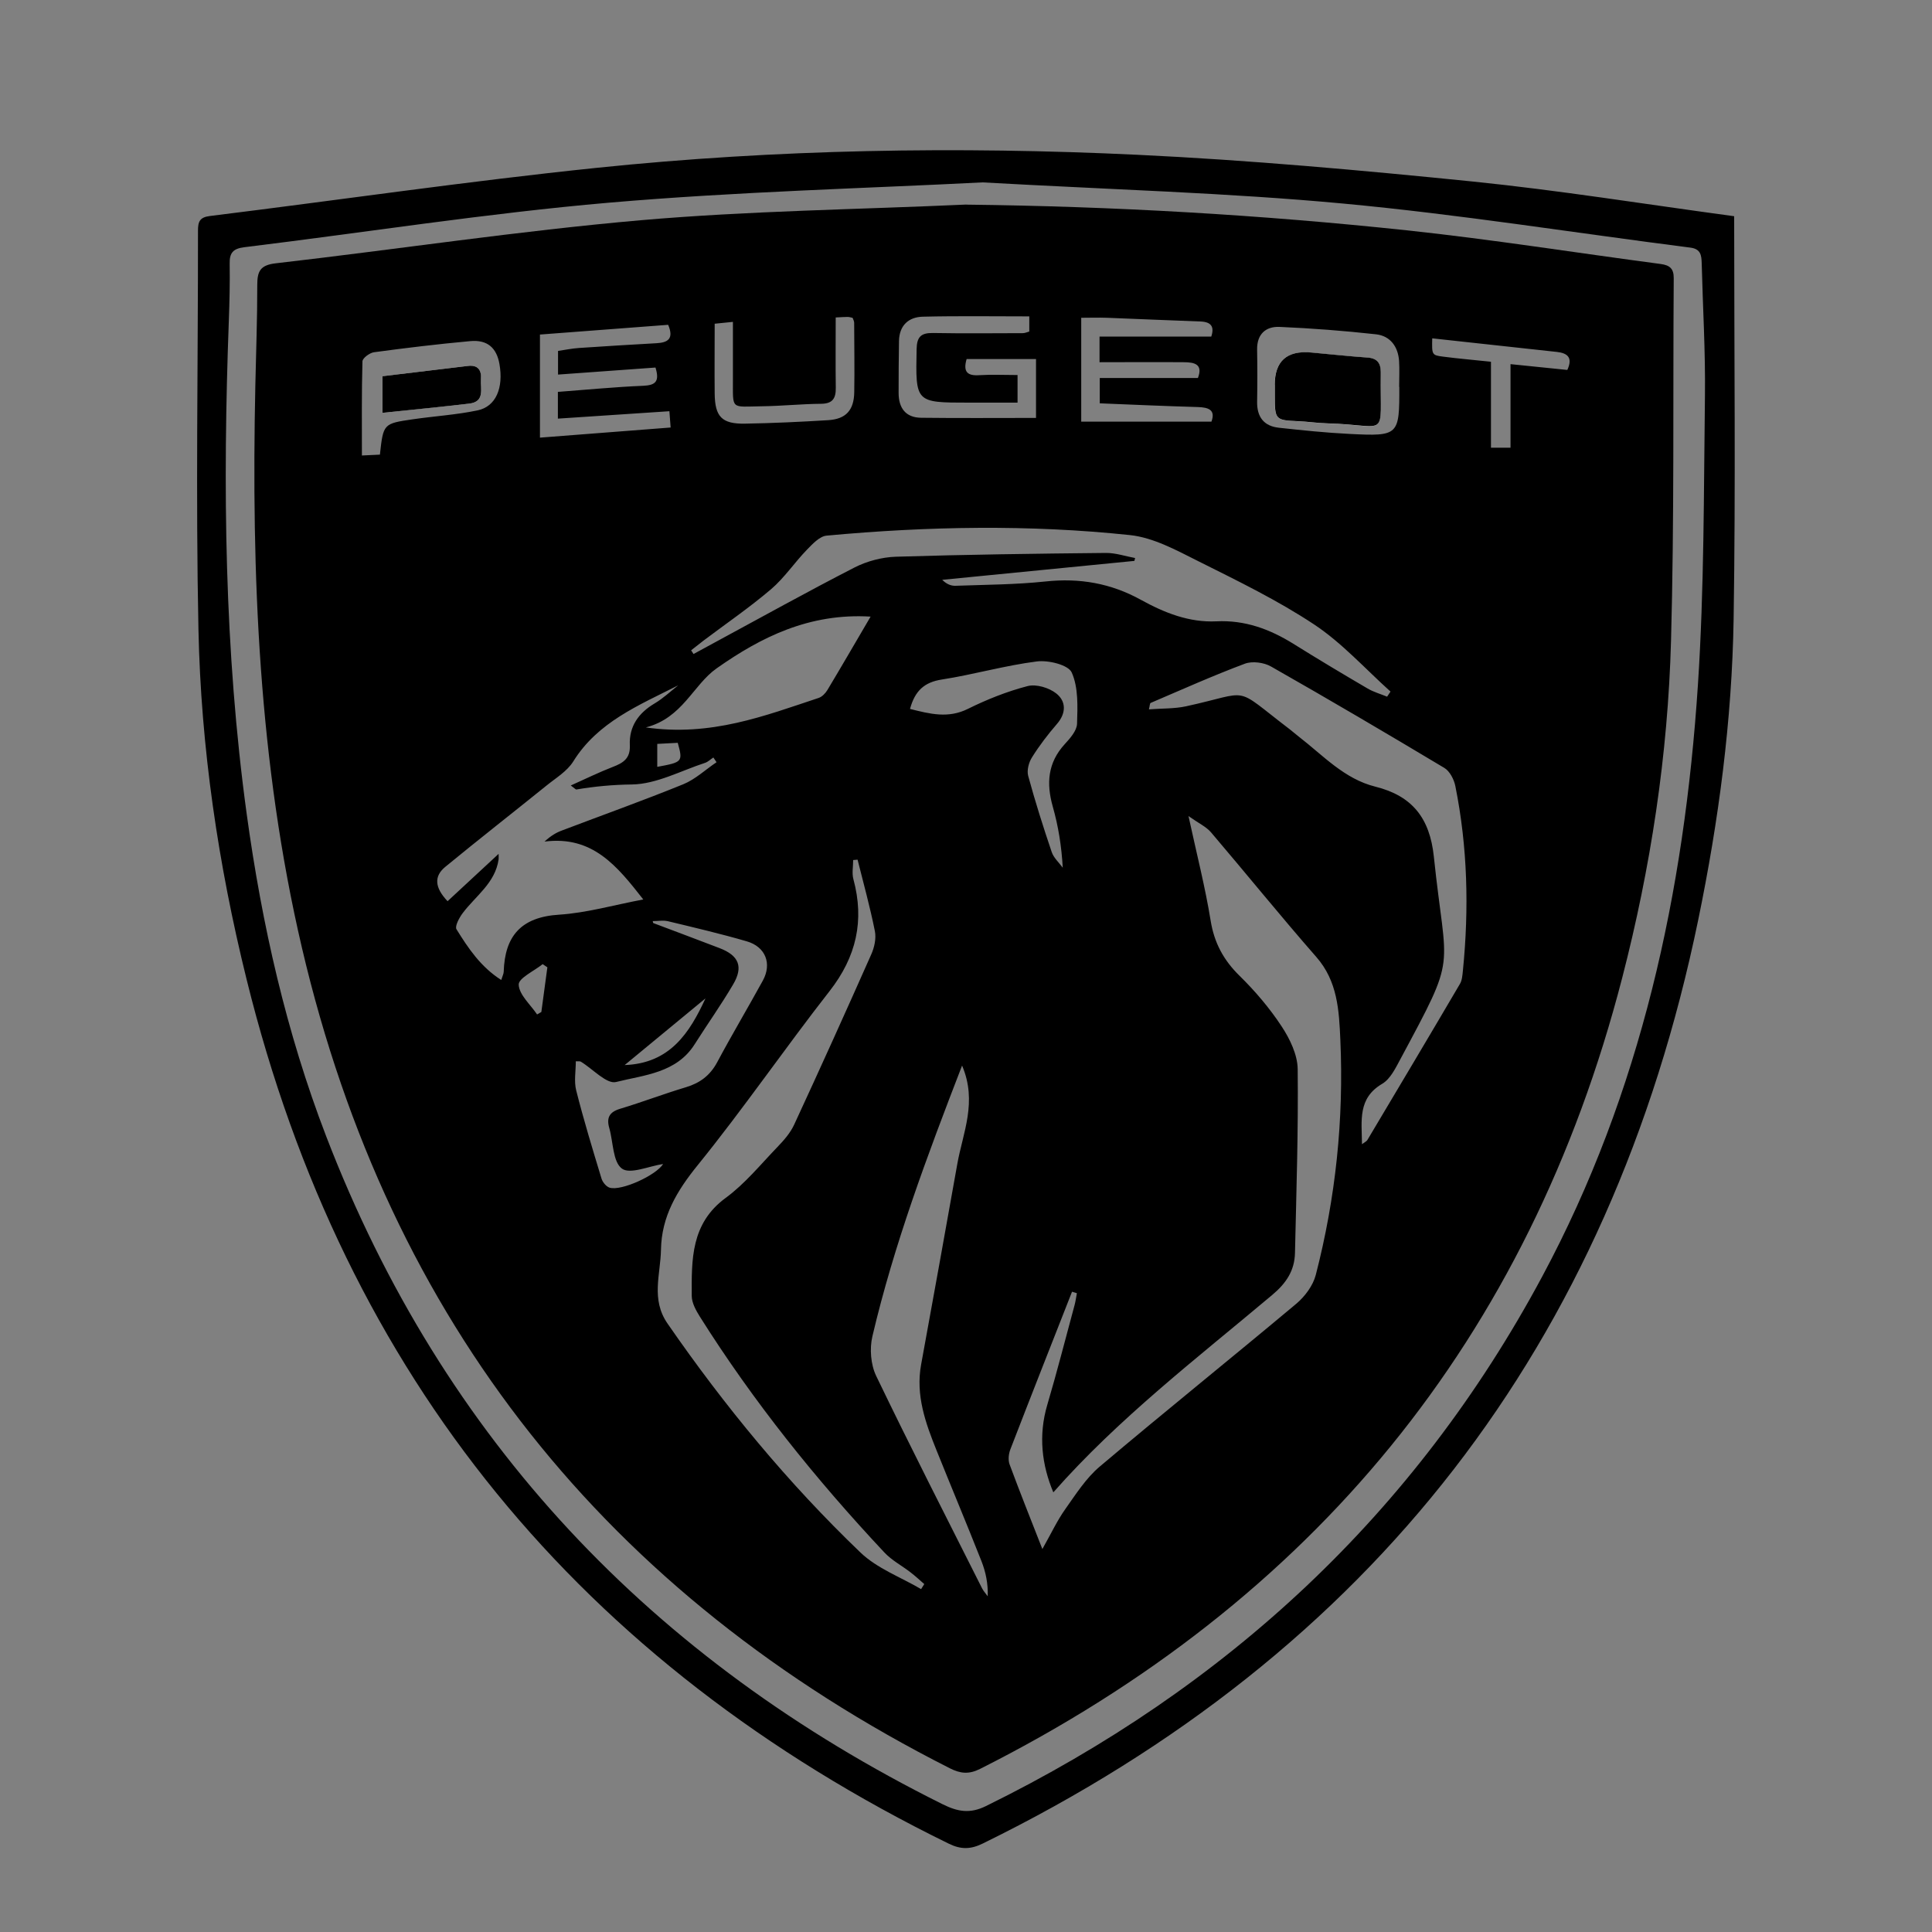
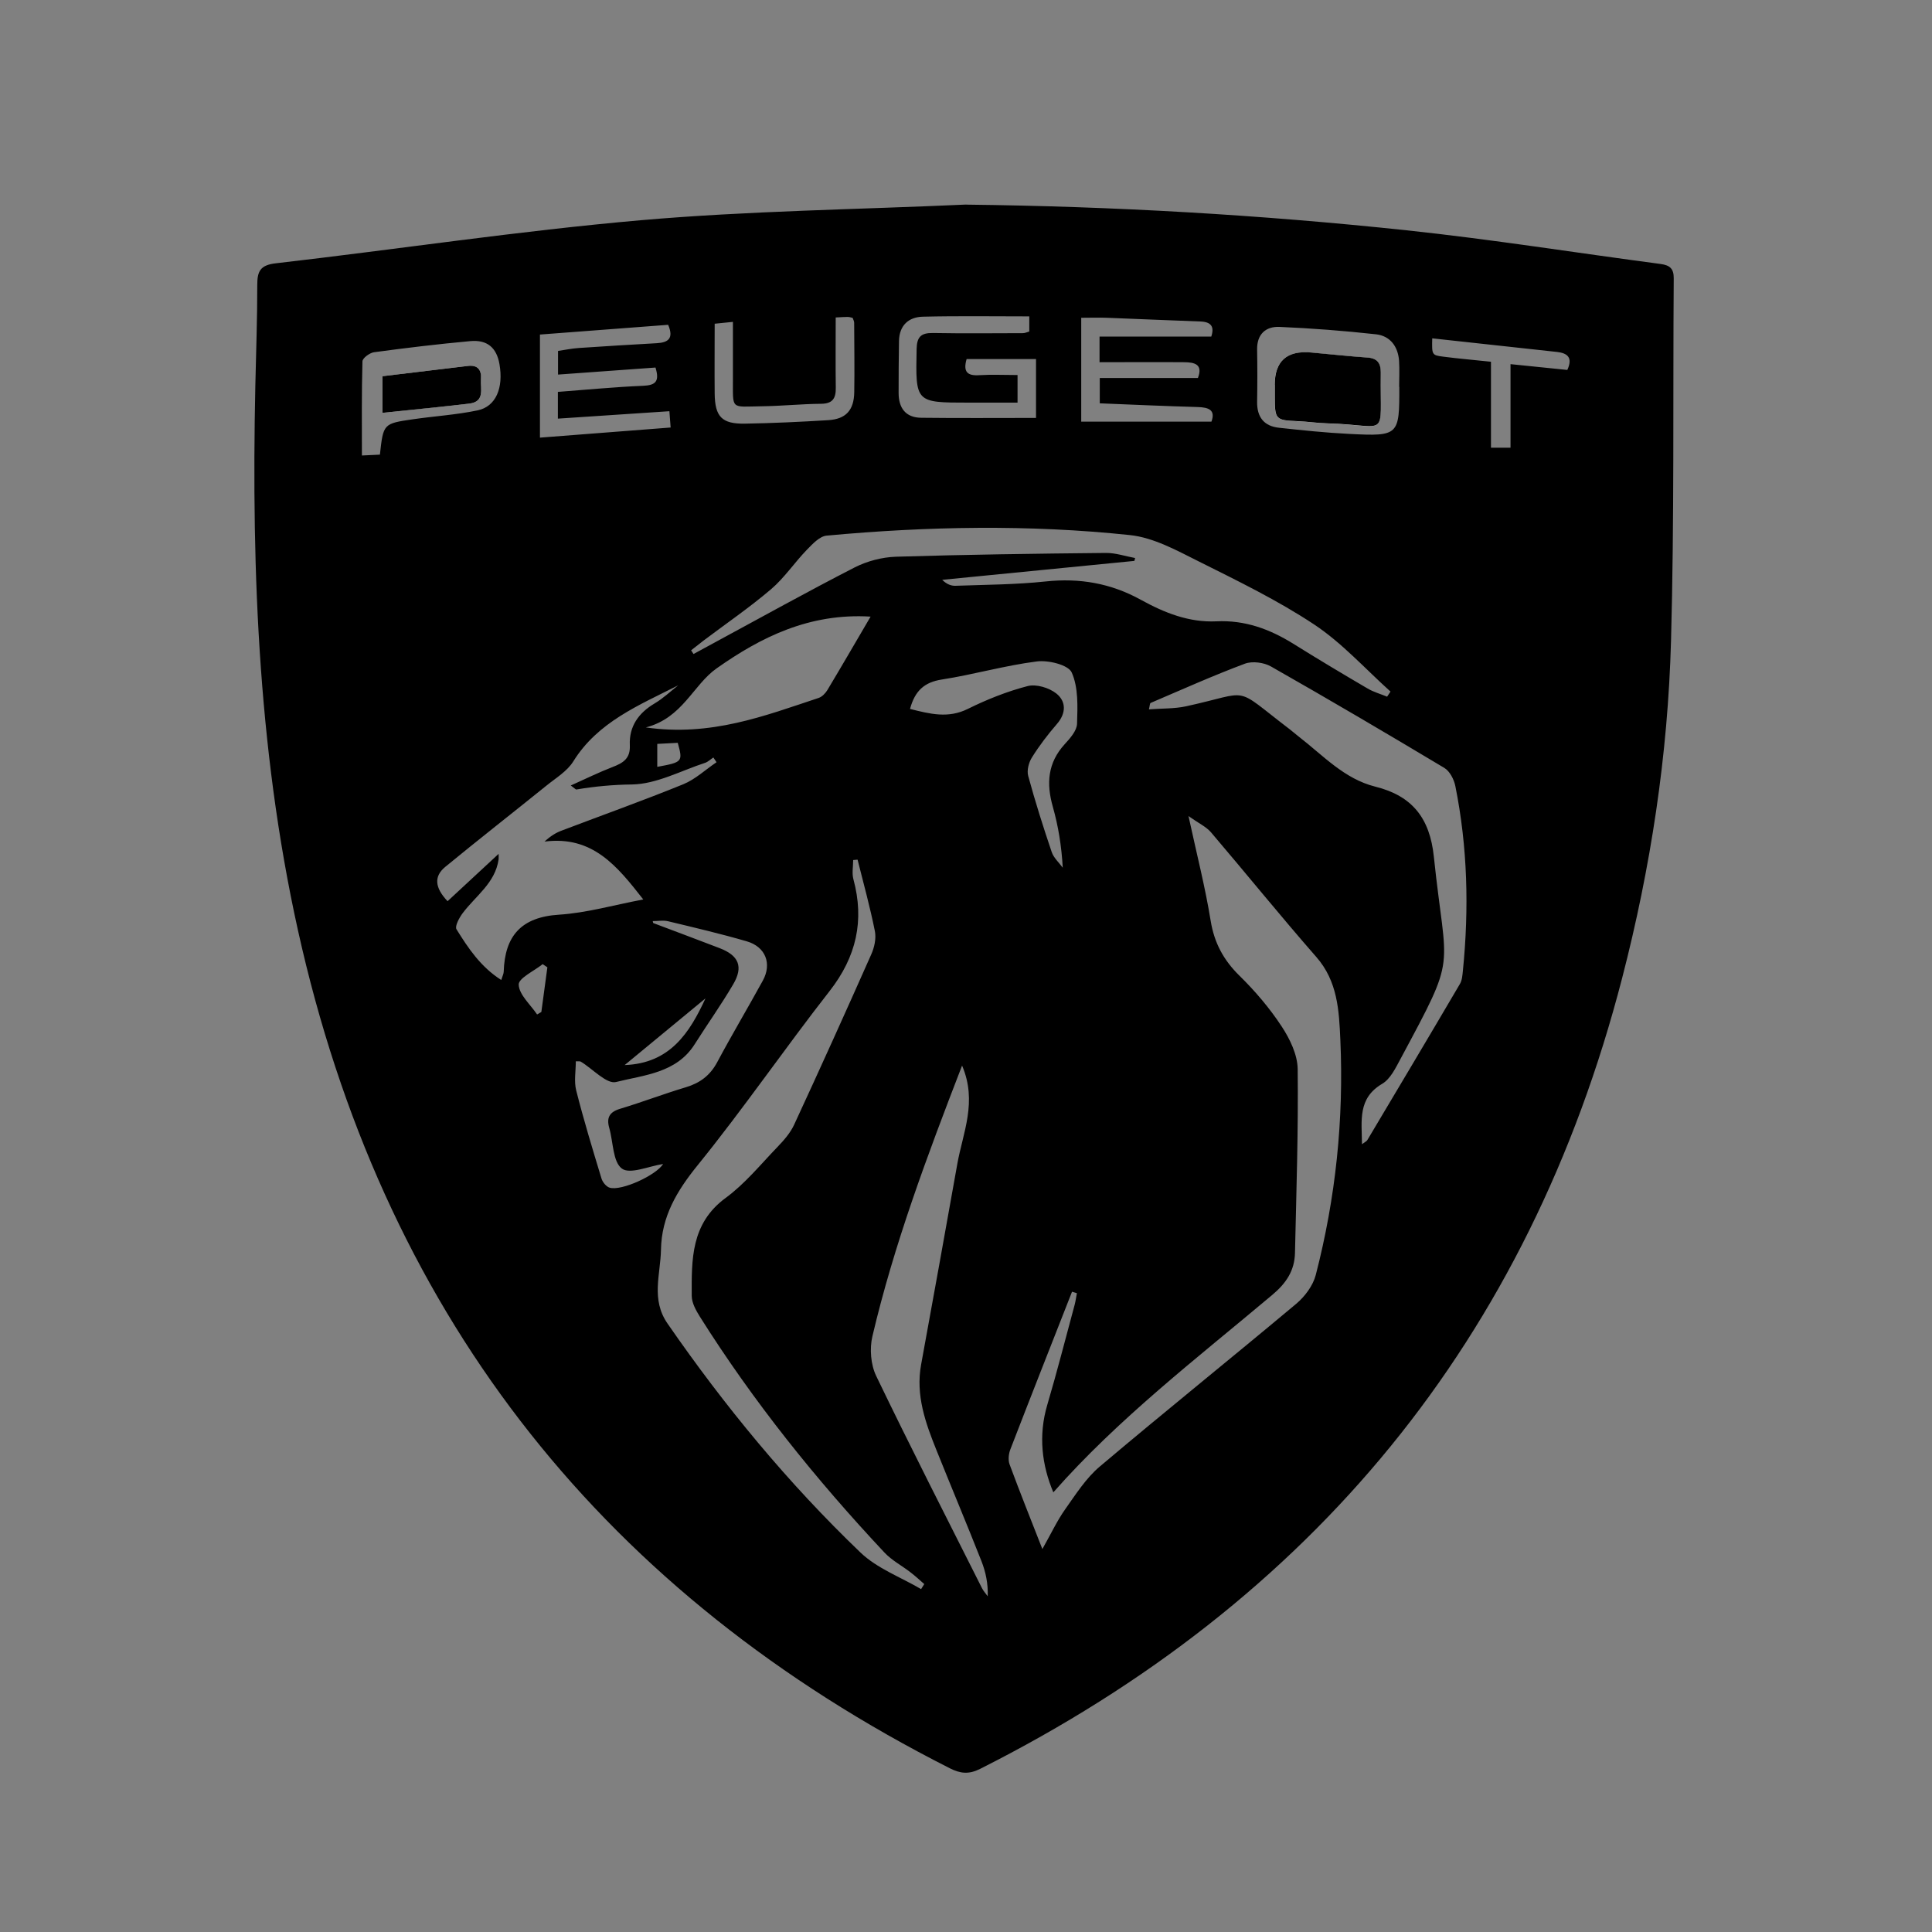
<svg xmlns="http://www.w3.org/2000/svg" id="Calque_21" viewBox="0 0 250 250">
  <rect x="0" y="0" width="250" height="250" fill="#808080" stroke="none" />
  <defs>
    <style>
      .cls-1 {
        fill: #fff;
      }
    </style>
  </defs>
-   <path d="M224.4,27.98c0,17.7.2,34.91-.07,52.12-.21,13.1-1.93,26.09-4.58,38.93-11.34,54.95-42.17,94.82-92.58,119.52-1.55.76-2.81.8-4.4.02-47.56-23.28-78.15-60.32-90.87-111.88-3.67-14.85-5.9-29.95-6.22-45.22-.36-17.2-.05-34.42-.06-51.64,0-1.13.21-1.72,1.55-1.88,16.68-2.06,33.32-4.5,50.03-6.23,23.27-2.41,46.64-2.8,69.99-1.69,14.49.69,28.95,2,43.39,3.46,11.2,1.14,22.34,2.94,33.83,4.49ZM127.14,23.6c-14.93.77-31.7,1.19-48.38,2.63-15.77,1.37-31.43,3.84-47.15,5.76-1.44.18-1.92.72-1.89,2.12.04,2.47-.02,4.94-.11,7.41-.79,21.34-.59,42.65,2.32,63.86,1.96,14.25,5.11,28.21,10.28,41.66,15.14,39.36,42.19,67.75,79.77,86.43,1.94.96,3.52,1.26,5.61.23,31.16-15.32,55.49-37.81,71.96-68.5,12.82-23.89,18.4-49.79,20.16-76.58.82-12.46.75-24.98.91-37.48.07-5.68-.28-11.37-.42-17.06-.03-1.04-.11-1.87-1.48-2.04-14.97-1.91-29.89-4.3-44.91-5.7-14.89-1.39-29.87-1.8-46.67-2.74Z" />
  <path d="M125.05,26.48c19.06.22,38.04,1.31,56.95,3.32,10.99,1.17,21.92,2.91,32.89,4.36,1.2.16,1.7.62,1.69,1.84-.11,15.64.08,31.29-.35,46.92-.4,14.75-2.62,29.32-6.32,43.62-12.09,46.76-40.05,80.67-83.08,102.35-1.45.73-2.55.62-3.93-.08-44.35-22.45-72.48-57.69-83.83-106.17-5.6-23.93-6.55-48.26-6.03-72.71.09-4.34.26-8.68.25-13.03,0-1.78.36-2.6,2.41-2.83,15.74-1.81,31.42-4.19,47.19-5.57,14-1.22,28.1-1.39,42.16-2.03ZM134.88,200.45c1.17-2.07,1.93-3.71,2.96-5.16,1.37-1.93,2.69-4.02,4.47-5.52,8.4-7.1,16.98-13.99,25.41-21.05,1.12-.94,2.18-2.35,2.54-3.74,2.58-9.97,3.64-20.14,3.18-30.44-.17-3.79-.35-7.57-3.12-10.72-4.63-5.29-9.05-10.76-13.61-16.11-.62-.73-1.59-1.17-2.92-2.11,1.08,4.98,2.17,9.23,2.87,13.55.47,2.88,1.68,5.1,3.74,7.12,2.02,1.98,3.89,4.18,5.44,6.54,1.07,1.62,2.06,3.67,2.08,5.54.09,7.92-.17,15.85-.35,23.77-.05,2.28-1.11,3.91-2.95,5.45-9.75,8.2-19.9,15.98-28.32,25.54-1.48-3.53-1.96-7.34-.78-11.33,1.27-4.29,2.37-8.63,3.54-12.94.13-.49.19-1,.29-1.5-.21-.06-.42-.12-.63-.19-2.67,6.8-5.35,13.59-7.98,20.4-.22.58-.31,1.37-.1,1.94,1.29,3.49,2.67,6.94,4.24,10.95ZM110.97,111.24c-.19.02-.38.03-.57.05,0,.83-.18,1.71.03,2.48,1.45,5.36.38,10.04-3.07,14.46-5.8,7.42-11.14,15.21-17.06,22.52-2.71,3.34-4.7,6.66-4.77,10.97-.06,3.2-1.32,6.42.85,9.55,7.38,10.68,15.6,20.65,24.97,29.63,2.15,2.06,5.2,3.18,7.84,4.73.14-.22.27-.44.41-.65-.59-.51-1.16-1.05-1.78-1.52-1.12-.87-2.43-1.55-3.38-2.57-8.87-9.46-16.96-19.53-23.88-30.52-.5-.8-1.04-1.77-1.05-2.67-.02-4.71-.12-9.38,4.39-12.69,2.51-1.84,4.53-4.34,6.71-6.6.82-.85,1.65-1.8,2.14-2.85,3.39-7.32,6.71-14.67,9.98-22.04.41-.91.67-2.08.48-3.03-.62-3.11-1.47-6.17-2.24-9.25ZM146.88,72.21c-.03.12-.06.24-.09.37-8.29.82-16.58,1.63-24.87,2.45.59.58,1.16.79,1.73.77,3.89-.14,7.8-.15,11.66-.56,4.4-.47,8.45.24,12.31,2.37,3.04,1.68,6.24,2.96,9.78,2.79,3.68-.18,6.89,1,9.95,2.9,3.17,1.98,6.38,3.9,9.61,5.79.78.46,1.68.71,2.53,1.06.15-.22.29-.44.44-.66-3.26-2.93-6.25-6.27-9.86-8.67-4.72-3.13-9.87-5.63-14.95-8.17-2.84-1.42-5.85-3.09-8.91-3.41-13.06-1.38-26.17-1.14-39.24.07-.91.08-1.83,1.08-2.56,1.83-1.6,1.65-2.9,3.62-4.63,5.1-2.78,2.37-5.82,4.45-8.74,6.65-.54.41-1.07.84-1.61,1.26.1.16.2.32.31.48.88-.48,1.77-.96,2.65-1.44,6.05-3.27,12.07-6.62,18.19-9.76,1.61-.82,3.54-1.33,5.35-1.39,9.06-.28,18.12-.4,27.18-.49,1.26-.01,2.52.43,3.78.66ZM57.91,116.62c2.27-2.1,4.41-4.08,6.61-6.13,0,.31.02.51,0,.71-.44,3.07-2.97,4.72-4.65,6.96-.45.6-1.04,1.7-.8,2.09,1.51,2.43,3.11,4.85,5.79,6.56.17-.54.31-.8.32-1.07.14-4.64,2.27-7.07,7.15-7.38,3.59-.23,7.13-1.26,10.91-1.97-3.36-4.29-6.54-8.29-12.78-7.49.84-.77,1.53-1.17,2.27-1.44,5.23-1.99,10.51-3.87,15.69-5.98,1.56-.64,2.87-1.89,4.3-2.85-.14-.2-.27-.41-.41-.61-.36.23-.68.56-1.07.69-3.15,1.03-6.31,2.76-9.48,2.8-2.46.03-4.8.25-7.18.65-.09.01-.2-.14-.72-.52,1.95-.87,3.65-1.71,5.41-2.39,1.36-.52,2.31-1.09,2.23-2.82-.11-2.44,1.13-4.18,3.23-5.42,1.09-.65,2.03-1.54,3.03-2.33-5.08,2.58-10.4,4.73-13.58,9.85-.79,1.27-2.25,2.14-3.46,3.12-4.36,3.52-8.78,6.97-13.1,10.52-1.47,1.21-1.4,2.66.3,4.45ZM176.24,148.06c.37-.28.59-.37.69-.53,4.01-6.73,8.02-13.46,11.99-20.22.28-.48.32-1.14.38-1.72.8-8.01.61-15.98-.98-23.88-.17-.85-.72-1.92-1.42-2.34-7.43-4.45-14.89-8.84-22.42-13.12-.92-.53-2.43-.73-3.39-.37-4.12,1.54-8.15,3.35-12.2,5.08-.11.05-.1.37-.22.83,1.69-.13,3.28-.07,4.78-.39,8.7-1.89,5.91-2.77,13.43,2.96.42.32.8.67,1.22.99,3.12,2.41,5.85,5.44,9.86,6.44,4.78,1.19,7.06,4.07,7.58,9.07,1.6,15.35,3.16,12.23-4.33,26.19-.63,1.17-1.3,2.57-2.35,3.19-3.19,1.88-2.65,4.74-2.62,7.79ZM124.49,137.89c-4.55,11.77-8.81,23.16-11.6,35.02-.38,1.6-.22,3.67.49,5.14,4.44,9.22,9.1,18.34,13.7,27.48.19.37.49.69.73,1.03.06-1.65-.26-3.15-.81-4.55-1.89-4.79-3.89-9.55-5.81-14.33-1.43-3.55-2.72-7.13-2-11.09,1.58-8.66,3.15-17.33,4.69-26,.72-4.03,2.61-8,.62-12.69ZM112.65,79.79c-7.93-.48-14.2,2.67-19.91,6.69-3.06,2.15-4.4,6.42-9.17,7.65,8.43,1.21,15.37-1.5,22.37-3.82.44-.15.87-.6,1.12-1.01,1.8-3,3.56-6.04,5.59-9.5ZM84.46,119.18c.04.13.04.25.09.27,2.85,1.08,5.72,2.14,8.57,3.24,2.48.95,3.1,2.4,1.75,4.69-1.55,2.64-3.33,5.14-4.97,7.73-2.36,3.75-6.55,3.99-10.18,4.9-1.22.31-3.02-1.7-4.56-2.63-.11-.07-.28-.03-.65-.05,0,1.27-.25,2.59.05,3.77.97,3.83,2.12,7.61,3.27,11.39.14.48.62,1.07,1.07,1.2,1.53.44,5.99-1.6,6.91-3.07-1.85.28-4.28,1.37-5.33.6-1.19-.87-1.12-3.43-1.64-5.25-.38-1.33.01-2.07,1.39-2.49,2.86-.86,5.65-1.93,8.52-2.79,1.83-.55,3.13-1.52,4.05-3.23,1.9-3.56,3.97-7.03,5.91-10.57,1.2-2.19.36-4.37-2.07-5.08-3.37-.98-6.78-1.78-10.19-2.6-.62-.15-1.3-.02-1.98-.02ZM117.74,91.73c2.61.66,4.96,1.26,7.5,0,2.47-1.22,5.07-2.26,7.73-2.95,1.11-.29,2.78.21,3.72.96,1.27,1.01,1.3,2.54.07,3.95-1.17,1.35-2.27,2.79-3.22,4.31-.42.66-.69,1.69-.49,2.41.9,3.31,1.94,6.59,3.04,9.84.25.75.94,1.36,1.43,2.03-.16-2.82-.58-5.4-1.29-7.9-.85-3-.66-5.67,1.54-8.08.7-.76,1.57-1.74,1.6-2.65.07-2.23.18-4.69-.69-6.63-.44-.99-3.02-1.62-4.51-1.43-4.13.52-8.18,1.7-12.3,2.34-2.26.35-3.47,1.45-4.11,3.79ZM131.66,52.1c-2.3,0-4.31,0-6.32,0-6.92,0-6.87,0-6.73-6.93.03-1.57.56-2.1,2.1-2.08,3.89.07,7.78.03,11.66.02.27,0,.55-.14.82-.21v-1.96c-4.67,0-9.22-.07-13.76.04-1.86.04-3.06,1.13-3.1,3.14-.04,2.24-.05,4.48-.05,6.72,0,1.95.9,3.2,2.92,3.22,4.91.06,9.82.02,14.86.02v-7.62h-8.98c-.49,1.68.12,2.19,1.63,2.09,1.62-.1,3.24-.02,4.96-.02v3.57ZM86.63,53.21c-4.87.32-9.6.64-14.44.96v-3.46c3.76-.28,7.4-.64,11.05-.79,1.63-.07,2.12-.6,1.58-2.36-4.18.3-8.32.6-12.61.91v-3.06c.94-.14,1.81-.32,2.69-.38,3.36-.23,6.72-.43,10.07-.62,1.48-.08,2.25-.6,1.49-2.38-5.55.42-11.1.84-16.59,1.26v13.34c5.71-.44,11.27-.87,16.91-1.31-.07-.86-.11-1.43-.16-2.11ZM139.92,54.56h16.84c.55-1.51-.34-1.85-1.8-1.89-4.23-.12-8.45-.31-12.65-.48v-3.28h12.7c.69-1.79-.46-2.03-1.78-2.04-3.63-.03-7.27,0-10.95,0v-3.32h14.46c.42-1.27,0-1.9-1.41-1.95-4.03-.14-8.06-.33-12.1-.48-1.08-.04-2.17,0-3.32,0v13.46ZM181.05,50.07c0-1.12.06-2.25-.01-3.37-.13-1.86-1.15-3.23-2.97-3.44-4.16-.46-8.34-.78-12.51-.96-1.77-.07-2.93.94-2.89,2.95.04,2.24.04,4.49,0,6.73-.03,1.97.87,3.16,2.82,3.37,3.04.33,6.09.65,9.15.8,6.36.32,6.45.2,6.43-6.1ZM49.16,58.83c.44-3.99.44-4.02,4.23-4.57,2.8-.41,5.66-.58,8.42-1.16,2.37-.5,3.36-2.91,2.82-5.99-.37-2.11-1.57-3.17-3.77-2.97-4.17.38-8.32.88-12.47,1.44-.56.08-1.48.76-1.49,1.18-.11,4.02-.07,8.04-.07,12.18.92-.04,1.58-.08,2.33-.11ZM108.14,41.07c0,3.15-.03,6.13.01,9.1.02,1.36-.39,2.07-1.91,2.08-2.54.02-5.08.29-7.62.32-4.16.06-3.76.53-3.78-3.62,0-2.38,0-4.76,0-7.3-.89.09-1.52.15-2.36.24,0,3.1-.03,6.08,0,9.06.04,2.98.93,3.92,3.92,3.87,3.59-.06,7.18-.23,10.76-.45,2.31-.14,3.34-1.29,3.38-3.62.05-2.99,0-5.99-.01-8.98,0-.21-.12-.41-.2-.64-.23-.05-.44-.12-.65-.12-.37,0-.74.03-1.56.07ZM185.33,43.77c-.05,2.14-.06,2.19,1.41,2.38,1.98.26,3.97.42,6.19.66v11.12h2.53v-10.81c2.67.27,5.02.51,7.35.75.75-1.62,0-2.18-1.35-2.33-5.32-.59-10.65-1.16-16.14-1.76ZM91.29,129.19c-3.42,2.83-6.85,5.65-10.46,8.63,5.88-.22,8.4-4.17,10.46-8.63ZM69.5,131.27c.18-.11.37-.21.55-.32.26-1.93.52-3.86.78-5.78-.2-.14-.41-.27-.61-.41-1.11.89-3.14,1.82-3.1,2.66.06,1.31,1.52,2.57,2.38,3.85ZM85.05,99.23c3.28-.6,3.33-.66,2.65-3.11-.82.04-1.68.09-2.65.14v2.96Z" />
  <path class="cls-1" d="M164.95,49.81c0,.52,0,1.05,0,1.57,0,2.92.1,3,2.98,3.13,1.27.05,2.53.25,3.79.28,8.12.22,6.83,2.27,6.94-6.41,0-.07,0-.15,0-.22,0-1.13-.44-1.8-1.69-1.88-2.45-.17-4.9-.44-7.35-.66q-4.68-.42-4.68,4.2Z" />
  <path class="cls-1" d="M49.49,53.42c3.84-.41,7.53-.77,11.22-1.19,2.06-.24,1.45-1.91,1.53-3.15.07-1.15-.36-1.89-1.69-1.73-3.68.45-7.36.89-11.06,1.33v4.74Z" />
  <path class="cls-1" d="M80.83,138.82c3.61-2.98,7.03-5.81,10.46-8.63" />
  <path d="M164.95,49.81q0-4.61,4.68-4.2c2.45.22,4.9.49,7.35.66,1.25.09,1.69.75,1.69,1.88,0,.07,0,.15,0,.22-.11,8.68,1.17,6.62-6.94,6.41-1.27-.03-2.53-.23-3.79-.28-2.88-.12-2.98-.21-2.98-3.13,0-.52,0-1.05,0-1.57Z" />
  <path d="M49.49,53.42v-4.74c3.7-.45,7.38-.89,11.06-1.33,1.33-.16,1.77.58,1.69,1.73-.08,1.24.53,2.91-1.53,3.15-3.68.43-7.38.79-11.22,1.19Z" />
</svg>